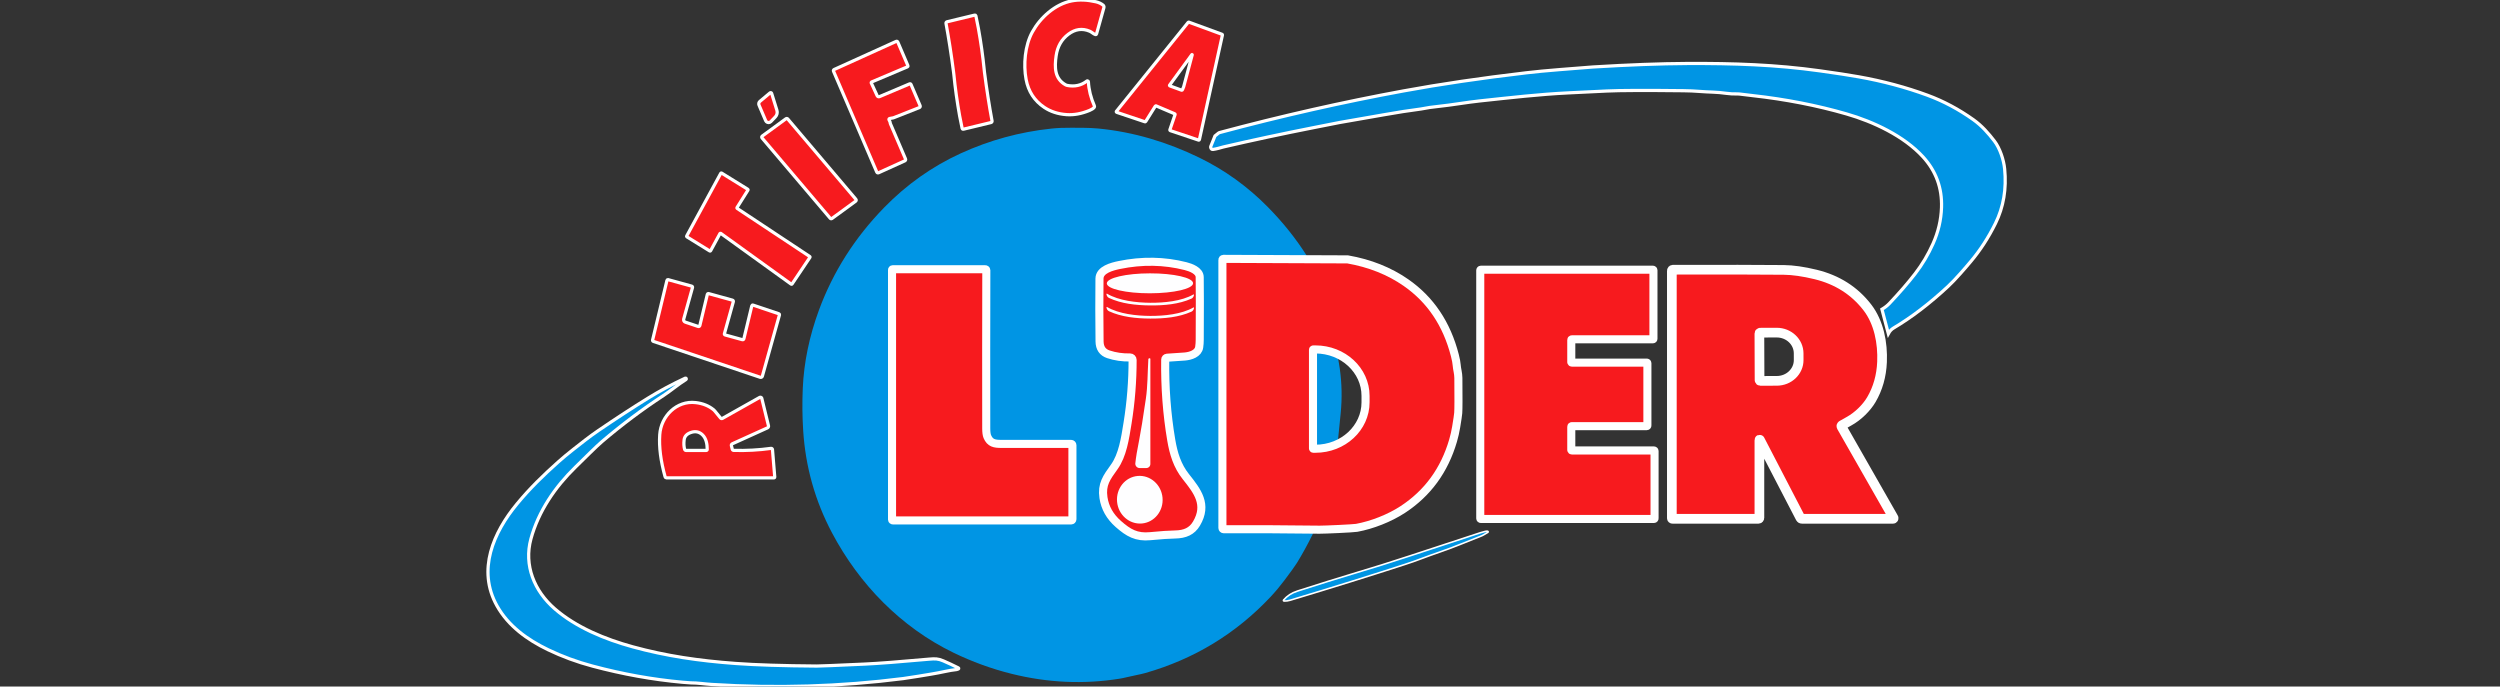
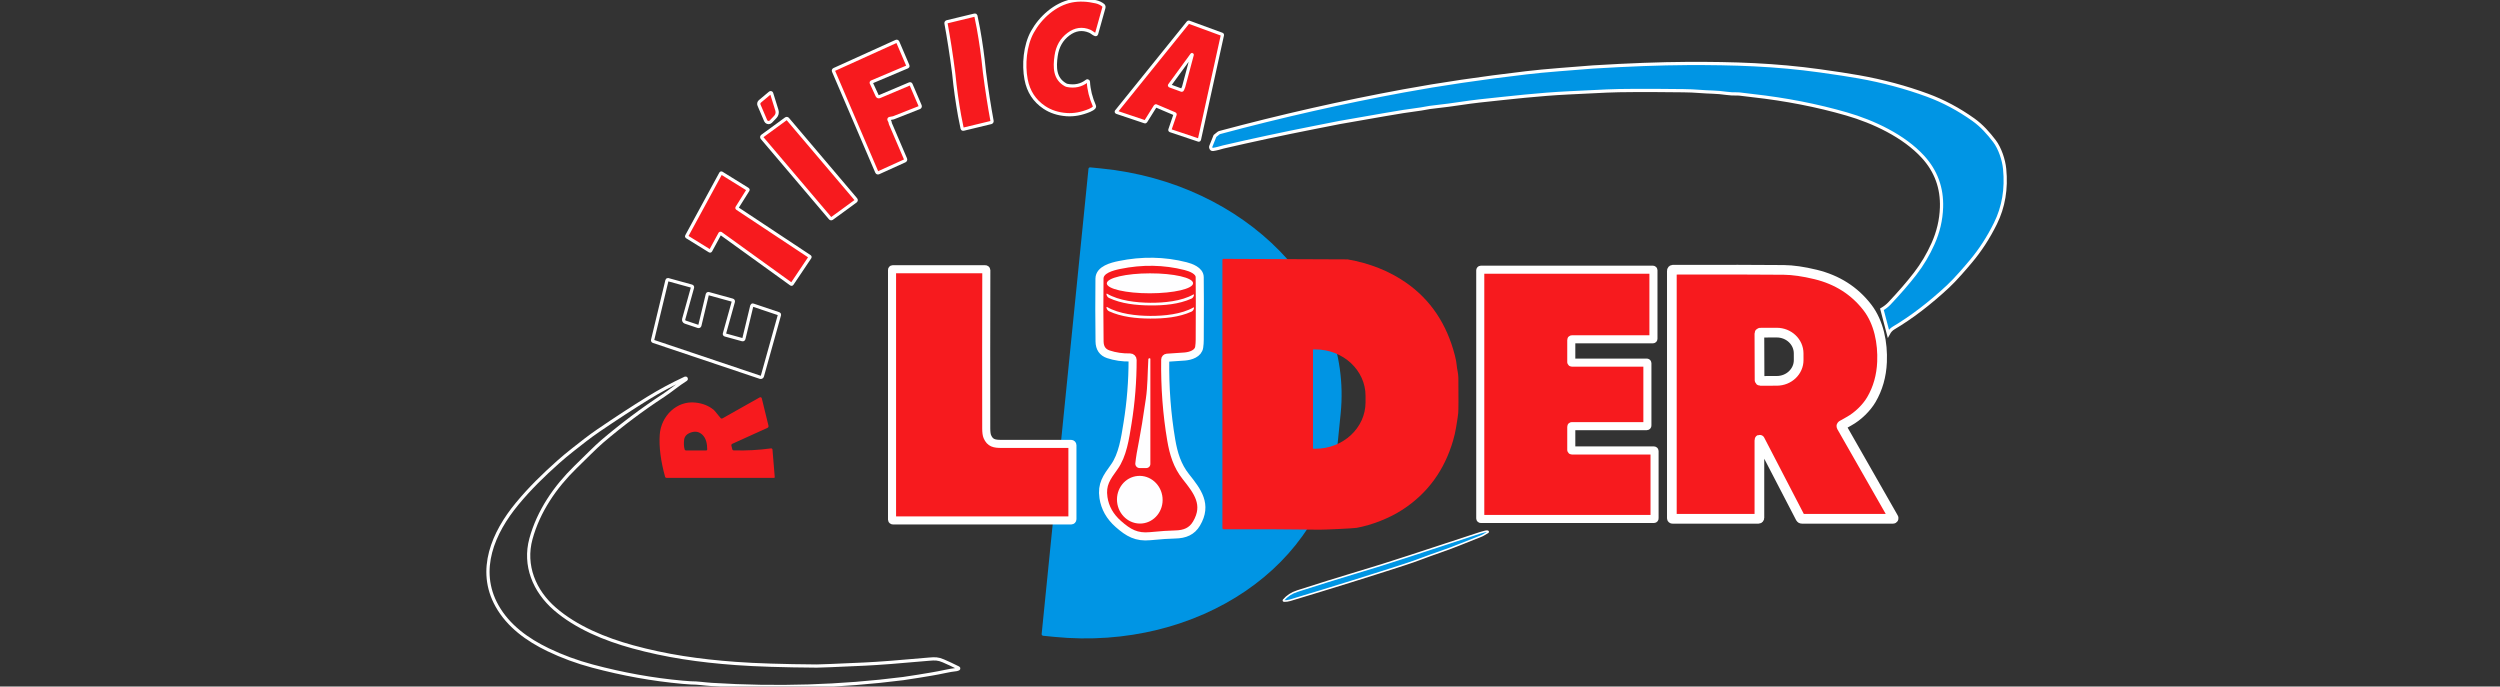
<svg xmlns="http://www.w3.org/2000/svg" width="193" height="53" viewBox="0 0 193 53" fill="none">
  <rect x="0" y="0" width="193" height="53" fill="#333333" stroke="none" />
  <g clip-path="url(#clip0_4202_2)">
    <path d="M84.031 13.026L80.415 48.951C80.409 49.016 80.462 49.075 80.534 49.082L81.382 49.166C92.527 50.273 102.323 43.603 103.263 34.267L103.5 31.915C104.439 22.579 96.166 14.113 85.022 13.006L84.174 12.922C84.101 12.915 84.037 12.961 84.031 13.026Z" fill="#0095E4" />
    <path d="M84.568 2.67C84.394 2.608 84.293 2.482 84.124 2.41C83.553 2.169 83.007 2.245 82.485 2.638C81.952 3.038 81.635 3.595 81.534 4.307C81.406 5.204 81.411 6.085 82.277 6.556C82.308 6.572 82.341 6.585 82.375 6.592C82.959 6.709 83.469 6.598 83.903 6.258C83.935 6.233 83.982 6.238 84.008 6.269C84.017 6.281 84.023 6.296 84.024 6.312C84.055 6.926 84.21 7.548 84.488 8.178C84.505 8.214 84.499 8.257 84.474 8.289C84.407 8.374 84.288 8.452 84.117 8.523C83.492 8.782 82.898 8.891 82.334 8.849C81.676 8.802 81.103 8.615 80.617 8.289C79.856 7.779 79.388 7.059 79.214 6.13C79.001 4.994 79.119 3.519 79.699 2.466C80.31 1.358 81.447 0.318 82.741 0.068C83.309 -0.042 83.933 -0.018 84.611 0.139C84.815 0.186 84.996 0.271 85.154 0.393C85.214 0.439 85.24 0.517 85.22 0.59L84.651 2.627C84.642 2.66 84.607 2.681 84.573 2.671C84.571 2.671 84.57 2.671 84.568 2.67Z" fill="#F71A1E" />
    <path d="M84.568 2.67C84.394 2.608 84.293 2.482 84.124 2.41C83.553 2.169 83.007 2.245 82.485 2.638C81.952 3.038 81.635 3.595 81.534 4.307C81.406 5.204 81.411 6.085 82.277 6.556C82.308 6.572 82.341 6.585 82.375 6.592C82.959 6.709 83.469 6.598 83.903 6.258C83.935 6.233 83.982 6.238 84.008 6.269C84.017 6.281 84.023 6.296 84.024 6.312C84.055 6.926 84.21 7.548 84.488 8.178C84.505 8.214 84.499 8.257 84.474 8.289C84.407 8.374 84.288 8.452 84.117 8.523C83.492 8.782 82.898 8.891 82.334 8.849C81.676 8.802 81.103 8.615 80.617 8.289C79.856 7.779 79.388 7.059 79.214 6.13C79.001 4.994 79.119 3.519 79.699 2.466C80.31 1.358 81.447 0.318 82.741 0.068C83.309 -0.042 83.933 -0.018 84.611 0.139C84.815 0.186 84.996 0.271 85.154 0.393C85.214 0.439 85.24 0.517 85.22 0.59L84.651 2.627C84.642 2.66 84.607 2.681 84.573 2.671C84.571 2.671 84.57 2.671 84.568 2.67Z" stroke="white" stroke-width="0.249" stroke-miterlimit="10" />
    <path d="M73.633 5.714C73.627 5.662 73.621 5.611 73.614 5.56C73.438 4.207 73.244 2.955 73.031 1.804C73.021 1.749 73.056 1.696 73.111 1.682L75.25 1.165C75.289 1.156 75.328 1.18 75.337 1.218C75.409 1.543 75.474 1.868 75.532 2.192C75.728 3.276 75.879 4.354 75.985 5.428C75.99 5.48 75.996 5.531 76.002 5.583C76.178 6.936 76.373 8.188 76.586 9.338C76.596 9.393 76.561 9.446 76.505 9.46L74.366 9.977C74.328 9.986 74.289 9.962 74.28 9.925C74.208 9.599 74.143 9.274 74.084 8.95C73.889 7.866 73.739 6.788 73.633 5.714Z" fill="#F71A1E" />
    <path d="M73.633 5.714C73.627 5.662 73.621 5.611 73.614 5.56C73.438 4.207 73.244 2.955 73.031 1.804C73.021 1.749 73.056 1.696 73.111 1.682L75.25 1.165C75.289 1.156 75.328 1.18 75.337 1.218C75.409 1.543 75.474 1.868 75.532 2.192C75.728 3.276 75.879 4.354 75.985 5.428C75.99 5.48 75.996 5.531 76.002 5.583C76.178 6.936 76.373 8.188 76.586 9.338C76.596 9.393 76.561 9.446 76.505 9.46L74.366 9.977C74.328 9.986 74.289 9.962 74.28 9.925C74.208 9.599 74.143 9.274 74.084 8.95C73.889 7.866 73.739 6.788 73.633 5.714Z" stroke="white" stroke-width="0.249" stroke-miterlimit="10" />
    <path d="M91.219 6.963C91.245 6.972 91.273 6.959 91.282 6.935L91.371 6.718C91.376 6.706 91.381 6.694 91.384 6.682L92.039 4.226C92.04 4.219 92.034 4.212 92.027 4.211C92.022 4.21 92.018 4.212 92.015 4.215L90.291 6.575C90.279 6.59 90.282 6.612 90.298 6.623C90.301 6.625 90.304 6.627 90.307 6.628L91.219 6.963ZM90.689 8.785L89.249 8.174C89.228 8.165 89.203 8.173 89.191 8.193L88.445 9.384C88.434 9.403 88.41 9.411 88.39 9.404L86.205 8.669C86.181 8.661 86.168 8.634 86.177 8.61C86.178 8.605 86.181 8.601 86.184 8.597L91.728 1.725C91.74 1.709 91.761 1.703 91.78 1.71L94.343 2.649C94.365 2.657 94.377 2.679 94.372 2.701L92.593 10.783C92.587 10.808 92.562 10.823 92.537 10.818C92.536 10.818 92.534 10.817 92.533 10.817L90.342 10.082C90.318 10.073 90.305 10.047 90.313 10.023L90.716 8.841C90.723 8.818 90.711 8.794 90.689 8.785Z" fill="#F71A1E" />
    <path d="M91.219 6.963C91.245 6.972 91.273 6.959 91.282 6.935L91.371 6.718C91.376 6.706 91.381 6.694 91.384 6.682L92.039 4.226C92.04 4.219 92.034 4.212 92.027 4.211C92.022 4.21 92.018 4.212 92.015 4.215L90.291 6.575C90.279 6.59 90.282 6.612 90.298 6.623C90.301 6.625 90.304 6.627 90.307 6.628L91.219 6.963ZM90.689 8.785L89.249 8.174C89.228 8.165 89.203 8.173 89.191 8.193L88.445 9.384C88.434 9.403 88.41 9.411 88.39 9.404L86.205 8.669C86.181 8.661 86.168 8.634 86.177 8.61C86.178 8.605 86.181 8.601 86.184 8.597L91.728 1.725C91.74 1.709 91.761 1.703 91.78 1.71L94.343 2.649C94.365 2.657 94.377 2.679 94.372 2.701L92.593 10.783C92.587 10.808 92.562 10.823 92.537 10.818C92.536 10.818 92.534 10.817 92.533 10.817L90.342 10.082C90.318 10.073 90.305 10.047 90.313 10.023L90.716 8.841C90.723 8.818 90.711 8.794 90.689 8.785Z" stroke="white" stroke-width="0.249" stroke-miterlimit="10" />
    <path d="M69.307 3.241L70.093 5.077C70.106 5.108 70.091 5.144 70.06 5.157L67.287 6.33C67.261 6.341 67.249 6.37 67.26 6.397C67.26 6.397 67.26 6.397 67.26 6.398L67.716 7.389C67.747 7.457 67.827 7.488 67.897 7.459L70.223 6.475C70.264 6.458 70.311 6.477 70.329 6.517C70.329 6.517 70.329 6.517 70.329 6.517L71.035 8.165C71.057 8.219 71.032 8.281 70.978 8.304C70.977 8.305 70.976 8.305 70.976 8.305L68.995 9.086C68.981 9.091 68.967 9.095 68.953 9.099L68.686 9.148C68.644 9.156 68.617 9.196 68.626 9.238C68.627 9.247 68.631 9.257 68.637 9.266C68.691 9.342 68.724 9.432 68.736 9.537C68.737 9.541 68.738 9.546 68.74 9.551L69.907 12.274C69.931 12.329 69.906 12.392 69.851 12.418L67.822 13.338C67.771 13.361 67.711 13.338 67.687 13.287C67.687 13.286 67.687 13.286 67.687 13.286L64.346 5.492C64.326 5.444 64.348 5.389 64.395 5.367L69.185 3.195C69.231 3.174 69.285 3.194 69.306 3.239C69.306 3.239 69.306 3.24 69.307 3.241Z" fill="#F71A1E" />
    <path d="M69.307 3.241L70.093 5.077C70.106 5.108 70.091 5.144 70.06 5.157L67.287 6.33C67.261 6.341 67.249 6.37 67.26 6.397C67.26 6.397 67.26 6.397 67.26 6.398L67.716 7.389C67.747 7.457 67.827 7.488 67.897 7.459L70.223 6.475C70.264 6.458 70.311 6.477 70.329 6.517C70.329 6.517 70.329 6.517 70.329 6.517L71.035 8.165C71.057 8.219 71.032 8.281 70.978 8.304C70.977 8.305 70.976 8.305 70.976 8.305L68.995 9.086C68.981 9.091 68.967 9.095 68.953 9.099L68.686 9.148C68.644 9.156 68.617 9.196 68.626 9.238C68.627 9.247 68.631 9.257 68.637 9.266C68.691 9.342 68.724 9.432 68.736 9.537C68.737 9.541 68.738 9.546 68.74 9.551L69.907 12.274C69.931 12.329 69.906 12.392 69.851 12.418L67.822 13.338C67.771 13.361 67.711 13.338 67.687 13.287C67.687 13.286 67.687 13.286 67.687 13.286L64.346 5.492C64.326 5.444 64.348 5.389 64.395 5.367L69.185 3.195C69.231 3.174 69.285 3.194 69.306 3.239C69.306 3.239 69.306 3.24 69.307 3.241Z" stroke="white" stroke-width="0.249" stroke-miterlimit="10" />
    <path d="M145.78 25.761L145.286 23.878C145.517 23.74 145.708 23.59 145.86 23.429C146.654 22.588 147.319 21.818 147.858 21.119C148.4 20.416 148.858 19.646 149.232 18.808C149.634 17.909 149.852 16.98 149.885 16.022C149.936 14.512 149.46 13.209 148.456 12.11C146.982 10.499 144.629 9.395 142.549 8.795C140.267 8.136 137.851 7.665 135.3 7.381C134.762 7.32 134.435 7.281 134.317 7.262C134.269 7.255 134.221 7.251 134.173 7.252C133.827 7.259 133.527 7.243 133.271 7.205C132.54 7.095 131.951 7.12 131.171 7.055C130.815 7.026 130.412 7.008 129.964 7.003C127.029 6.97 125.056 6.977 124.047 7.026C122.714 7.089 121.732 7.137 121.101 7.169C118.816 7.281 116.642 7.535 114.232 7.792C113.308 7.889 111.97 8.121 111.103 8.207C110.604 8.256 110.139 8.325 109.709 8.413C109.687 8.418 109.221 8.485 108.311 8.613C108.051 8.648 106.42 8.93 103.419 9.457C103.383 9.464 102.695 9.599 101.355 9.864C98.99 10.331 96.686 10.825 94.444 11.345C94.425 11.349 94.293 11.386 94.047 11.454C93.924 11.488 93.79 11.516 93.647 11.537C93.56 11.553 93.5 11.505 93.469 11.393C93.46 11.361 93.462 11.327 93.475 11.296L93.796 10.496L94.059 10.283C94.088 10.26 94.121 10.242 94.158 10.232C98.932 8.953 103.667 7.881 108.365 7.016C111.189 6.496 114.336 6.031 117.804 5.623C118.561 5.534 119.421 5.451 120.386 5.375C122.001 5.245 122.864 5.177 122.974 5.171C125.753 5.002 128.18 4.912 130.255 4.901C133.824 4.884 137.078 4.991 140.505 5.47C141.752 5.644 142.746 5.797 143.488 5.929C145.361 6.261 147.138 6.738 148.819 7.358C150.037 7.808 151.213 8.435 152.347 9.241C152.996 9.703 153.515 10.296 153.972 10.894C154.386 11.436 154.69 12.335 154.759 13.045C154.911 14.584 154.674 15.986 154.048 17.251C153.508 18.343 152.875 19.32 152.15 20.18C151.736 20.672 150.992 21.548 150.381 22.119C148.975 23.428 147.572 24.499 146.174 25.33C146.016 25.424 145.884 25.568 145.78 25.761Z" fill="#0095E4" />
    <path d="M145.78 25.761L145.286 23.878C145.517 23.74 145.708 23.59 145.86 23.429C146.654 22.588 147.319 21.818 147.858 21.119C148.4 20.416 148.858 19.646 149.232 18.808C149.634 17.909 149.852 16.98 149.885 16.022C149.936 14.512 149.46 13.209 148.456 12.11C146.982 10.499 144.629 9.395 142.549 8.795C140.267 8.136 137.851 7.665 135.3 7.381C134.762 7.32 134.435 7.281 134.317 7.262C134.269 7.255 134.221 7.251 134.173 7.252C133.827 7.259 133.527 7.243 133.271 7.205C132.54 7.095 131.951 7.12 131.171 7.055C130.815 7.026 130.412 7.008 129.964 7.003C127.029 6.97 125.056 6.977 124.047 7.026C122.714 7.089 121.732 7.137 121.101 7.169C118.816 7.281 116.642 7.535 114.232 7.792C113.308 7.889 111.97 8.121 111.103 8.207C110.604 8.256 110.139 8.325 109.709 8.413C109.687 8.418 109.221 8.485 108.311 8.613C108.051 8.648 106.42 8.93 103.419 9.457C103.383 9.464 102.695 9.599 101.355 9.864C98.99 10.331 96.686 10.825 94.444 11.345C94.425 11.349 94.293 11.386 94.047 11.454C93.924 11.488 93.79 11.516 93.647 11.537C93.56 11.553 93.5 11.505 93.469 11.393C93.46 11.361 93.462 11.327 93.475 11.296L93.796 10.496L94.059 10.283C94.088 10.26 94.121 10.242 94.158 10.232C98.932 8.953 103.667 7.881 108.365 7.016C111.189 6.496 114.336 6.031 117.804 5.623C118.561 5.534 119.421 5.451 120.386 5.375C122.001 5.245 122.864 5.177 122.974 5.171C125.753 5.002 128.18 4.912 130.255 4.901C133.824 4.884 137.078 4.991 140.505 5.47C141.752 5.644 142.746 5.797 143.488 5.929C145.361 6.261 147.138 6.738 148.819 7.358C150.037 7.808 151.213 8.435 152.347 9.241C152.996 9.703 153.515 10.296 153.972 10.894C154.386 11.436 154.69 12.335 154.759 13.045C154.911 14.584 154.674 15.986 154.048 17.251C153.508 18.343 152.875 19.32 152.15 20.18C151.736 20.672 150.992 21.548 150.381 22.119C148.975 23.428 147.572 24.499 146.174 25.33C146.016 25.424 145.884 25.568 145.78 25.761Z" stroke="white" stroke-width="0.249" stroke-miterlimit="10" />
    <path d="M59.57 7.206L59.977 8.514C60.034 8.694 59.987 8.89 59.856 9.026L59.508 9.389C59.415 9.485 59.261 9.488 59.164 9.395C59.141 9.373 59.123 9.346 59.11 9.317L58.597 8.118C58.553 8.015 58.581 7.896 58.667 7.824L59.448 7.17C59.481 7.143 59.529 7.148 59.556 7.181C59.562 7.188 59.567 7.197 59.57 7.206Z" fill="#F71A1E" />
    <path d="M59.57 7.206L59.977 8.514C60.034 8.694 59.987 8.89 59.856 9.026L59.508 9.389C59.415 9.485 59.261 9.488 59.164 9.395C59.141 9.373 59.123 9.346 59.11 9.317L58.597 8.118C58.553 8.015 58.581 7.896 58.667 7.824L59.448 7.17C59.481 7.143 59.529 7.148 59.556 7.181C59.562 7.188 59.567 7.197 59.57 7.206Z" stroke="white" stroke-width="0.249" stroke-miterlimit="10" />
    <path d="M58.845 10.505L60.677 9.167C60.72 9.136 60.779 9.144 60.813 9.183L66.075 15.386C66.111 15.428 66.105 15.491 66.063 15.527C66.061 15.528 66.059 15.53 66.058 15.531L64.227 16.867C64.184 16.898 64.126 16.891 64.092 16.851L58.828 10.65C58.792 10.607 58.798 10.545 58.84 10.509C58.842 10.508 58.843 10.506 58.845 10.505Z" fill="#F71A1E" />
    <path d="M58.845 10.505L60.677 9.167C60.72 9.136 60.779 9.144 60.813 9.183L66.075 15.386C66.111 15.428 66.105 15.491 66.063 15.527C66.061 15.528 66.059 15.53 66.058 15.531L64.227 16.867C64.184 16.898 64.126 16.891 64.092 16.851L58.828 10.65C58.792 10.607 58.798 10.545 58.84 10.509C58.842 10.508 58.843 10.506 58.845 10.505Z" stroke="white" stroke-width="0.249" stroke-miterlimit="10" />
-     <path d="M100.879 19.737C100.892 19.758 100.886 19.785 100.864 19.798C100.856 19.804 100.846 19.806 100.836 19.805C100.469 19.766 100.139 19.747 99.847 19.748C97.713 19.753 96.25 19.748 95.456 19.734C94.865 19.724 94.46 19.911 94.239 20.295C94.13 20.486 94.076 20.945 94.077 21.673C94.088 26.516 94.092 32.606 94.088 39.94C94.088 40.408 94.273 40.763 94.644 41.007C94.782 41.097 95.014 41.14 95.339 41.136C96.76 41.12 98.747 41.115 101.3 41.121C101.335 41.121 101.363 41.149 101.363 41.184C101.363 41.194 101.361 41.203 101.356 41.212C100.95 42.032 100.539 42.78 100.124 43.457C99.992 43.671 99.667 44.122 99.15 44.81C98.803 45.272 98.446 45.697 98.08 46.086C95.413 48.92 92.195 50.876 88.425 51.955C88.016 52.072 87.474 52.16 86.997 52.278C86.791 52.329 86.601 52.368 86.426 52.396C83.66 52.839 80.881 52.713 78.09 52.017C76.539 51.63 75.042 51.085 73.597 50.383C69.56 48.419 66.335 45.113 64.229 41.132C62.925 38.667 62.184 36.039 62.006 33.246C61.937 32.159 61.926 31.069 61.974 29.976C62.062 27.975 62.478 25.966 63.22 23.948C64.308 20.993 65.985 18.353 68.251 16.028C69.985 14.249 71.956 12.854 74.163 11.842C76.386 10.824 78.725 10.185 81.177 9.926C81.64 9.877 82.154 9.856 82.721 9.862C83.244 9.87 84.042 9.85 84.782 9.921C87.528 10.185 90.135 10.979 92.589 12.172C94.554 13.129 96.317 14.399 97.877 15.983C99.044 17.168 100.045 18.419 100.879 19.737Z" fill="#0095E4" />
    <path d="M55.708 13.361L57.73 14.613C57.751 14.625 57.758 14.652 57.746 14.672L56.894 16.03C56.881 16.05 56.887 16.077 56.907 16.09L62.517 19.805C62.537 19.818 62.542 19.845 62.529 19.865L61.144 21.928C61.13 21.948 61.103 21.953 61.083 21.94L61.082 21.939L55.644 18.017C55.624 18.004 55.597 18.008 55.583 18.028C55.582 18.029 55.581 18.031 55.58 18.032L54.858 19.36C54.847 19.382 54.82 19.39 54.798 19.379C54.797 19.378 54.796 19.377 54.795 19.377L53.025 18.282C53.005 18.269 52.999 18.244 53.01 18.224L55.645 13.377C55.657 13.355 55.683 13.347 55.705 13.359C55.706 13.359 55.707 13.36 55.708 13.361Z" fill="#F71A1E" />
    <path d="M55.708 13.361L57.73 14.613C57.751 14.625 57.758 14.652 57.746 14.672L56.894 16.03C56.881 16.05 56.887 16.077 56.907 16.09L62.517 19.805C62.537 19.818 62.542 19.845 62.529 19.865L61.144 21.928C61.13 21.948 61.103 21.953 61.083 21.94L61.082 21.939L55.644 18.017C55.624 18.004 55.597 18.008 55.583 18.028C55.582 18.029 55.581 18.031 55.58 18.032L54.858 19.36C54.847 19.382 54.82 19.39 54.798 19.379C54.797 19.378 54.796 19.377 54.795 19.377L53.025 18.282C53.005 18.269 52.999 18.244 53.01 18.224L55.645 13.377C55.657 13.355 55.683 13.347 55.705 13.359C55.706 13.359 55.707 13.36 55.708 13.361Z" stroke="white" stroke-width="0.249" stroke-miterlimit="10" />
    <path d="M90.093 27.616C90.015 27.622 89.955 27.685 89.955 27.761C89.925 29.905 90.081 31.979 90.422 33.983C90.598 35.019 90.885 35.964 91.545 36.794C92.446 37.929 93.242 38.947 92.37 40.42C92.015 41.019 91.479 41.248 90.72 41.262C90.261 41.269 89.617 41.313 88.786 41.394C87.735 41.496 87.115 41.14 86.335 40.452C85.686 39.881 85.303 39.202 85.187 38.415C85.037 37.396 85.425 36.873 86.019 36.047C86.666 35.148 86.858 33.846 87.049 32.652C87.308 31.043 87.437 29.42 87.437 27.785C87.437 27.681 87.352 27.596 87.248 27.596C87.246 27.596 87.245 27.596 87.244 27.596C86.65 27.607 86.091 27.526 85.566 27.351C85.12 27.203 84.893 26.872 84.886 26.359C84.864 24.708 84.862 23.09 84.88 21.505C84.889 20.817 85.847 20.576 86.416 20.458C88.172 20.097 89.876 20.126 91.528 20.546C91.922 20.647 92.609 20.892 92.617 21.391C92.632 22.322 92.633 23.938 92.619 26.237C92.618 26.428 92.605 26.616 92.578 26.799C92.508 27.295 91.917 27.486 91.464 27.523C91.152 27.55 90.695 27.581 90.093 27.616Z" fill="#F71A1E" />
    <path d="M90.093 27.616C90.015 27.622 89.955 27.685 89.955 27.761C89.925 29.905 90.081 31.979 90.422 33.983C90.598 35.019 90.885 35.964 91.545 36.794C92.446 37.929 93.242 38.947 92.37 40.42C92.015 41.019 91.479 41.248 90.72 41.262C90.261 41.269 89.617 41.313 88.786 41.394C87.735 41.496 87.115 41.14 86.335 40.452C85.686 39.881 85.303 39.202 85.187 38.415C85.037 37.396 85.425 36.873 86.019 36.047C86.666 35.148 86.858 33.846 87.049 32.652C87.308 31.043 87.437 29.42 87.437 27.785C87.437 27.681 87.352 27.596 87.248 27.596C87.246 27.596 87.245 27.596 87.244 27.596C86.65 27.607 86.091 27.526 85.566 27.351C85.12 27.203 84.893 26.872 84.886 26.359C84.864 24.708 84.862 23.09 84.88 21.505C84.889 20.817 85.847 20.576 86.416 20.458C88.172 20.097 89.876 20.126 91.528 20.546C91.922 20.647 92.609 20.892 92.617 21.391C92.632 22.322 92.633 23.938 92.619 26.237C92.618 26.428 92.605 26.616 92.578 26.799C92.508 27.295 91.917 27.486 91.464 27.523C91.152 27.55 90.695 27.581 90.093 27.616Z" stroke="white" stroke-width="0.623" stroke-miterlimit="10" />
    <path d="M92.106 21.866C92.107 22.292 90.617 22.639 88.777 22.642C86.938 22.645 85.446 22.303 85.446 21.878C85.445 21.453 86.935 21.105 88.775 21.102C90.614 21.099 92.106 21.441 92.106 21.866Z" fill="#FEFEFF" />
    <path d="M82.7 40.177H68.928C68.893 40.177 68.865 40.149 68.865 40.114V20.831C68.865 20.806 68.885 20.787 68.909 20.787H76.074C76.113 20.787 76.144 20.818 76.144 20.857C76.133 25.04 76.131 29.118 76.138 33.089C76.139 33.369 76.167 33.574 76.222 33.705C76.435 34.206 76.766 34.27 77.308 34.269C78.104 34.267 79.898 34.267 82.692 34.269C82.747 34.269 82.791 34.313 82.791 34.368V40.086C82.791 40.136 82.75 40.177 82.7 40.177Z" fill="#F71A1E" />
    <path d="M82.7 40.177H68.928C68.893 40.177 68.865 40.149 68.865 40.114V20.831C68.865 20.806 68.885 20.787 68.909 20.787H76.074C76.113 20.787 76.144 20.818 76.144 20.857C76.133 25.04 76.131 29.118 76.138 33.089C76.139 33.369 76.167 33.574 76.222 33.705C76.435 34.206 76.766 34.27 77.308 34.269C78.104 34.267 79.898 34.267 82.692 34.269C82.747 34.269 82.791 34.313 82.791 34.368V40.086C82.791 40.136 82.75 40.177 82.7 40.177Z" stroke="white" stroke-width="0.623" stroke-miterlimit="10" />
    <path d="M101.363 27.001V34.618C101.363 34.632 101.374 34.643 101.388 34.643H101.55C103.687 34.643 105.42 33.038 105.42 31.059V30.56C105.42 28.581 103.687 26.976 101.55 26.976H101.388C101.374 26.976 101.363 26.987 101.363 27.001ZM104.038 20.024C105.753 20.326 107.253 20.923 108.537 21.815C110.433 23.131 111.692 25.006 112.316 27.438C112.397 27.754 112.443 28.002 112.456 28.181C112.481 28.531 112.582 28.789 112.586 29.181C112.6 30.693 112.597 31.594 112.575 31.883C112.563 32.04 112.51 32.398 112.417 32.958C112.357 33.322 112.277 33.676 112.176 34.019C111.507 36.307 110.212 38.08 108.291 39.336C107.261 40.01 105.912 40.533 104.737 40.749C104.485 40.795 102.229 40.896 101.874 40.892C99.447 40.859 96.979 40.849 94.471 40.859C94.416 40.86 94.371 40.815 94.37 40.759C94.37 40.758 94.37 40.758 94.37 40.758V20.054C94.37 20.015 94.4 19.984 94.438 19.984C94.438 19.984 94.439 19.984 94.439 19.984L104.038 20.024Z" fill="#F71A1E" />
-     <path d="M101.363 27.001V34.618C101.363 34.632 101.374 34.643 101.388 34.643H101.55C103.687 34.643 105.42 33.038 105.42 31.059V30.56C105.42 28.581 103.687 26.976 101.55 26.976H101.388C101.374 26.976 101.363 26.987 101.363 27.001ZM104.038 20.024C105.753 20.326 107.253 20.923 108.537 21.815C110.433 23.131 111.692 25.006 112.316 27.438C112.397 27.754 112.443 28.002 112.456 28.181C112.481 28.531 112.582 28.789 112.586 29.181C112.6 30.693 112.597 31.594 112.575 31.883C112.563 32.04 112.51 32.398 112.417 32.958C112.357 33.322 112.277 33.676 112.176 34.019C111.507 36.307 110.212 38.08 108.291 39.336C107.261 40.01 105.912 40.533 104.737 40.749C104.485 40.795 102.229 40.896 101.874 40.892C99.447 40.859 96.979 40.849 94.471 40.859C94.416 40.86 94.371 40.815 94.37 40.759C94.37 40.758 94.37 40.758 94.37 40.758V20.054C94.37 20.015 94.4 19.984 94.438 19.984C94.438 19.984 94.439 19.984 94.439 19.984L104.038 20.024Z" stroke="white" stroke-width="0.623" stroke-miterlimit="10" />
-     <path d="M121.303 26.237V27.953C121.303 27.976 121.321 27.994 121.344 27.994H127.137C127.16 27.994 127.179 28.012 127.179 28.035V32.856C127.179 32.879 127.16 32.898 127.137 32.898H121.344C121.321 32.898 121.303 32.916 121.303 32.939V34.735C121.303 34.758 121.321 34.776 121.344 34.776H127.69C127.713 34.776 127.732 34.795 127.732 34.817V40.024C127.732 40.046 127.713 40.065 127.69 40.065H114.317C114.294 40.065 114.276 40.046 114.276 40.024V20.863C114.276 20.84 114.294 20.822 114.317 20.822H127.605C127.628 20.822 127.646 20.84 127.646 20.863V26.155C127.646 26.178 127.628 26.196 127.605 26.196H121.344C121.321 26.196 121.303 26.215 121.303 26.237Z" fill="#F71A1E" />
+     <path d="M121.303 26.237V27.953C121.303 27.976 121.321 27.994 121.344 27.994H127.137C127.16 27.994 127.179 28.012 127.179 28.035V32.856C127.179 32.879 127.16 32.898 127.137 32.898C121.321 32.898 121.303 32.916 121.303 32.939V34.735C121.303 34.758 121.321 34.776 121.344 34.776H127.69C127.713 34.776 127.732 34.795 127.732 34.817V40.024C127.732 40.046 127.713 40.065 127.69 40.065H114.317C114.294 40.065 114.276 40.046 114.276 40.024V20.863C114.276 20.84 114.294 20.822 114.317 20.822H127.605C127.628 20.822 127.646 20.84 127.646 20.863V26.155C127.646 26.178 127.628 26.196 127.605 26.196H121.344C121.321 26.196 121.303 26.215 121.303 26.237Z" fill="#F71A1E" />
    <path d="M121.303 26.237V27.953C121.303 27.976 121.321 27.994 121.344 27.994H127.137C127.16 27.994 127.179 28.012 127.179 28.035V32.856C127.179 32.879 127.16 32.898 127.137 32.898H121.344C121.321 32.898 121.303 32.916 121.303 32.939V34.735C121.303 34.758 121.321 34.776 121.344 34.776H127.69C127.713 34.776 127.732 34.795 127.732 34.817V40.024C127.732 40.046 127.713 40.065 127.69 40.065H114.317C114.294 40.065 114.276 40.046 114.276 40.024V20.863C114.276 20.84 114.294 20.822 114.317 20.822H127.605C127.628 20.822 127.646 20.84 127.646 20.863V26.155C127.646 26.178 127.628 26.196 127.605 26.196H121.344C121.321 26.196 121.303 26.215 121.303 26.237Z" stroke="white" stroke-width="0.623" stroke-miterlimit="10" />
    <path d="M135.825 25.744L135.838 29.344C135.838 29.378 135.865 29.405 135.899 29.405L137.173 29.401C138.106 29.398 138.86 28.679 138.857 27.796L138.855 27.273C138.851 26.39 138.093 25.676 137.161 25.679L135.887 25.683C135.853 25.683 135.825 25.71 135.825 25.744ZM135.863 33.952C135.859 33.942 135.849 33.937 135.839 33.94C135.831 33.943 135.825 33.952 135.826 33.96V39.984C135.826 40.022 135.796 40.052 135.757 40.052H129.109C129.086 40.052 129.067 40.034 129.067 40.011V20.894C129.067 20.855 129.099 20.824 129.138 20.823C133.006 20.813 135.863 20.818 137.709 20.837C138.405 20.843 139.223 20.961 140.164 21.189C141.83 21.595 143.161 22.44 144.156 23.727C145.051 24.884 145.355 26.479 145.293 27.943C145.248 29.024 144.972 29.996 144.465 30.859C144.11 31.461 143.454 32.13 142.733 32.524C142.567 32.614 142.387 32.717 142.193 32.83C142.155 32.852 142.142 32.9 142.164 32.939L146.184 39.983C146.196 40.005 146.188 40.033 146.166 40.045C146.159 40.049 146.151 40.051 146.142 40.051H139.092C139.053 40.051 139.017 40.029 138.999 39.995L135.863 33.952Z" fill="#F71A1E" />
    <path d="M135.825 25.744L135.838 29.344C135.838 29.378 135.865 29.405 135.899 29.405L137.173 29.401C138.106 29.398 138.86 28.679 138.857 27.796L138.855 27.273C138.851 26.39 138.093 25.676 137.161 25.679L135.887 25.683C135.853 25.683 135.825 25.71 135.825 25.744ZM135.863 33.952C135.859 33.942 135.849 33.937 135.839 33.94C135.831 33.943 135.825 33.952 135.826 33.96V39.984C135.826 40.022 135.796 40.052 135.757 40.052H129.109C129.086 40.052 129.067 40.034 129.067 40.011V20.894C129.067 20.855 129.099 20.824 129.138 20.823C133.006 20.813 135.863 20.818 137.709 20.837C138.405 20.843 139.223 20.961 140.164 21.189C141.83 21.595 143.161 22.44 144.156 23.727C145.051 24.884 145.355 26.479 145.293 27.943C145.248 29.024 144.972 29.996 144.465 30.859C144.11 31.461 143.454 32.13 142.733 32.524C142.567 32.614 142.387 32.717 142.193 32.83C142.155 32.852 142.142 32.9 142.164 32.939L146.184 39.983C146.196 40.005 146.188 40.033 146.166 40.045C146.159 40.049 146.151 40.051 146.142 40.051H139.092C139.053 40.051 139.017 40.029 138.999 39.995L135.863 33.952Z" stroke="white" stroke-width="0.748" stroke-miterlimit="10" />
-     <path d="M56.546 23.173C56.597 23.186 56.627 23.238 56.614 23.288C56.614 23.289 56.614 23.289 56.613 23.29L55.924 25.764C55.913 25.804 55.936 25.845 55.976 25.856C55.976 25.856 55.976 25.856 55.976 25.856L57.311 26.224C57.361 26.237 57.413 26.207 57.426 26.157C57.427 26.156 57.427 26.155 57.427 26.154L58.04 23.605C58.05 23.566 58.09 23.541 58.129 23.551C58.131 23.552 58.133 23.552 58.134 23.553L60.128 24.223C60.164 24.235 60.185 24.273 60.175 24.31L58.854 29.042C58.835 29.109 58.764 29.148 58.695 29.129C58.693 29.129 58.692 29.128 58.69 29.128L50.437 26.354C50.395 26.34 50.37 26.297 50.38 26.253L51.491 21.64C51.5 21.603 51.538 21.579 51.576 21.588C51.577 21.588 51.578 21.589 51.579 21.589L53.401 22.091C53.446 22.103 53.474 22.15 53.461 22.196C53.461 22.196 53.461 22.197 53.461 22.197L52.782 24.635C52.754 24.734 52.809 24.837 52.907 24.869L53.899 25.202C53.951 25.22 54.008 25.192 54.026 25.139C54.027 25.137 54.027 25.135 54.028 25.132L54.608 22.715C54.618 22.677 54.657 22.653 54.695 22.663C54.696 22.663 54.697 22.663 54.697 22.663L56.546 23.173Z" fill="#F71A1E" />
    <path d="M56.546 23.173C56.597 23.186 56.627 23.238 56.614 23.288C56.614 23.289 56.614 23.289 56.613 23.29L55.924 25.764C55.913 25.804 55.936 25.845 55.976 25.856C55.976 25.856 55.976 25.856 55.976 25.856L57.311 26.224C57.361 26.237 57.413 26.207 57.426 26.157C57.427 26.156 57.427 26.155 57.427 26.154L58.04 23.605C58.05 23.566 58.09 23.541 58.129 23.551C58.131 23.552 58.133 23.552 58.134 23.553L60.128 24.223C60.164 24.235 60.185 24.273 60.175 24.31L58.854 29.042C58.835 29.109 58.764 29.148 58.695 29.129C58.693 29.129 58.692 29.128 58.69 29.128L50.437 26.354C50.395 26.34 50.37 26.297 50.38 26.253L51.491 21.64C51.5 21.603 51.538 21.579 51.576 21.588C51.577 21.588 51.578 21.589 51.579 21.589L53.401 22.091C53.446 22.103 53.474 22.15 53.461 22.196C53.461 22.196 53.461 22.197 53.461 22.197L52.782 24.635C52.754 24.734 52.809 24.837 52.907 24.869L53.899 25.202C53.951 25.22 54.008 25.192 54.026 25.139C54.027 25.137 54.027 25.135 54.028 25.132L54.608 22.715C54.618 22.677 54.657 22.653 54.695 22.663C54.696 22.663 54.697 22.663 54.697 22.663L56.546 23.173Z" stroke="white" stroke-width="0.249" stroke-miterlimit="10" />
    <path d="M88.791 23.374C89.847 23.383 91.209 23.257 92.128 22.733C92.144 22.724 92.165 22.729 92.174 22.745C92.178 22.752 92.18 22.761 92.178 22.769C92.165 22.832 92.146 22.885 92.12 22.928C92.086 22.986 92.035 23.032 91.973 23.059C91.005 23.488 89.881 23.589 88.79 23.579C87.698 23.57 86.574 23.449 85.615 23.003C85.554 22.974 85.504 22.928 85.471 22.87C85.445 22.826 85.427 22.772 85.415 22.709C85.412 22.691 85.424 22.673 85.442 22.67C85.451 22.668 85.46 22.67 85.467 22.674C86.376 23.215 87.735 23.364 88.791 23.374Z" fill="#FEFEFF" />
    <path d="M88.795 24.594C87.703 24.588 86.579 24.471 85.619 24.029C85.557 24 85.507 23.953 85.473 23.895C85.447 23.852 85.429 23.798 85.418 23.735C85.416 23.716 85.429 23.699 85.447 23.697C85.454 23.696 85.462 23.697 85.468 23.701C86.38 24.238 87.74 24.382 88.796 24.389C89.852 24.393 91.214 24.264 92.131 23.736C92.148 23.726 92.168 23.732 92.178 23.748C92.182 23.755 92.183 23.764 92.182 23.772C92.169 23.835 92.15 23.888 92.124 23.931C92.09 23.989 92.039 24.035 91.977 24.063C91.012 24.496 89.887 24.599 88.795 24.594Z" fill="#FEFEFF" />
    <path d="M88.76 27.658C88.786 27.658 88.808 27.679 88.808 27.705V35.823C88.808 35.995 88.667 36.134 88.494 36.134H87.983C87.796 36.135 87.645 35.984 87.645 35.798C87.645 35.787 87.645 35.775 87.647 35.764C87.691 35.332 87.794 34.711 87.957 33.899C88.07 33.333 88.238 32.289 88.462 30.77C88.603 29.805 88.59 28.806 88.652 27.727C88.654 27.688 88.687 27.658 88.726 27.658H88.76Z" fill="#FEFEFF" />
-     <path d="M52.977 29.22L52.978 29.222C52.993 29.249 52.984 29.282 52.958 29.298C52.394 29.646 51.798 30.153 51.23 30.526C49.587 31.6 48 32.79 46.47 34.095C46.028 34.472 45.119 35.388 44.423 36.066C42.855 37.593 41.568 39.474 40.989 41.596C40.429 43.648 41.249 45.631 42.834 47.005C44.485 48.438 46.72 49.352 48.845 49.934C51.409 50.636 53.928 51.011 56.815 51.221C58.354 51.334 60.432 51.4 63.051 51.419C63.286 51.421 64.519 51.37 66.751 51.267C67.798 51.219 69.458 51.092 71.731 50.886C72.189 50.845 72.419 50.845 72.82 51.017C73.169 51.166 73.56 51.349 73.991 51.566C74.012 51.576 74.021 51.602 74.011 51.623C74.006 51.632 73.998 51.639 73.989 51.643C73.925 51.67 73.883 51.684 73.862 51.687C73.565 51.72 73.265 51.77 72.96 51.837C72.218 51.998 71.58 52.092 70.899 52.206C70.415 52.288 70.025 52.348 69.73 52.386C64.864 53.005 59.932 53.156 54.937 52.839C54.361 52.803 53.878 52.716 53.333 52.718C53.274 52.719 53.06 52.703 52.693 52.67C50.39 52.462 48.074 52.046 45.743 51.423C44.536 51.101 43.395 50.681 42.32 50.163C40.706 49.386 39.239 48.327 38.366 46.769C36.815 43.998 38.092 41.105 39.922 38.891C40.925 37.678 41.947 36.69 43.085 35.672C43.435 35.359 43.828 35.032 44.263 34.691C44.885 34.204 45.491 33.716 46.199 33.234C47.565 32.304 48.839 31.473 50.021 30.742C50.932 30.18 51.891 29.664 52.9 29.195C52.929 29.182 52.962 29.193 52.977 29.22Z" fill="#0095E4" />
    <path d="M52.977 29.22L52.978 29.222C52.993 29.249 52.984 29.282 52.958 29.298C52.394 29.646 51.798 30.153 51.23 30.526C49.587 31.6 48 32.79 46.47 34.095C46.028 34.472 45.119 35.388 44.423 36.066C42.855 37.593 41.568 39.474 40.989 41.596C40.429 43.648 41.249 45.631 42.834 47.005C44.485 48.438 46.72 49.352 48.845 49.934C51.409 50.636 53.928 51.011 56.815 51.221C58.354 51.334 60.432 51.4 63.051 51.419C63.286 51.421 64.519 51.37 66.751 51.267C67.798 51.219 69.458 51.092 71.731 50.886C72.189 50.845 72.419 50.845 72.82 51.017C73.169 51.166 73.56 51.349 73.991 51.566C74.012 51.576 74.021 51.602 74.011 51.623C74.006 51.632 73.998 51.639 73.989 51.643C73.925 51.67 73.883 51.684 73.862 51.687C73.565 51.72 73.265 51.77 72.96 51.837C72.218 51.998 71.58 52.092 70.899 52.206C70.415 52.288 70.025 52.348 69.73 52.386C64.864 53.005 59.932 53.156 54.937 52.839C54.361 52.803 53.878 52.716 53.333 52.718C53.274 52.719 53.06 52.703 52.693 52.67C50.39 52.462 48.074 52.046 45.743 51.423C44.536 51.101 43.395 50.681 42.32 50.163C40.706 49.386 39.239 48.327 38.366 46.769C36.815 43.998 38.092 41.105 39.922 38.891C40.925 37.678 41.947 36.69 43.085 35.672C43.435 35.359 43.828 35.032 44.263 34.691C44.885 34.204 45.491 33.716 46.199 33.234C47.565 32.304 48.839 31.473 50.021 30.742C50.932 30.18 51.891 29.664 52.9 29.195C52.929 29.182 52.962 29.193 52.977 29.22Z" stroke="white" stroke-width="0.249" stroke-miterlimit="10" />
    <path d="M54.52 34.774C54.563 34.774 54.597 34.74 54.597 34.699C54.597 34.699 54.597 34.698 54.597 34.698C54.597 34.292 54.524 33.837 54.213 33.553C53.982 33.34 53.711 33.279 53.402 33.368C53.045 33.471 52.849 33.667 52.814 33.955C52.78 34.24 52.794 34.486 52.854 34.693C52.868 34.741 52.913 34.774 52.964 34.774H54.52ZM59.635 34.704L59.811 36.834C59.813 36.862 59.793 36.887 59.765 36.89C59.763 36.89 59.761 36.89 59.759 36.89H51.443C51.399 36.89 51.36 36.861 51.348 36.818C51.006 35.589 50.867 34.502 50.932 33.558C51.028 32.133 52.232 30.904 53.715 31.081C54.258 31.145 54.715 31.328 55.086 31.631C55.118 31.657 55.148 31.687 55.175 31.719L55.631 32.275C55.666 32.316 55.724 32.327 55.769 32.301L58.647 30.68C58.7 30.65 58.767 30.668 58.798 30.721C58.803 30.729 58.806 30.739 58.809 30.748L59.327 32.868C59.343 32.934 59.31 33.003 59.248 33.031L56.533 34.262C56.478 34.286 56.449 34.346 56.464 34.405L56.532 34.683C56.544 34.732 56.587 34.767 56.638 34.769C57.603 34.798 58.565 34.747 59.524 34.615C59.578 34.608 59.627 34.646 59.635 34.699C59.635 34.701 59.635 34.702 59.635 34.704Z" fill="#F71A1E" />
-     <path d="M54.52 34.774C54.563 34.774 54.597 34.74 54.597 34.699C54.597 34.699 54.597 34.698 54.597 34.698C54.597 34.292 54.524 33.837 54.213 33.553C53.982 33.34 53.711 33.279 53.402 33.368C53.045 33.471 52.849 33.667 52.814 33.955C52.78 34.24 52.794 34.486 52.854 34.693C52.868 34.741 52.913 34.774 52.964 34.774H54.52ZM59.635 34.704L59.811 36.834C59.813 36.862 59.793 36.887 59.765 36.89C59.763 36.89 59.761 36.89 59.759 36.89H51.443C51.399 36.89 51.36 36.861 51.348 36.818C51.006 35.589 50.867 34.502 50.932 33.558C51.028 32.133 52.232 30.904 53.715 31.081C54.258 31.145 54.715 31.328 55.086 31.631C55.118 31.657 55.148 31.687 55.175 31.719L55.631 32.275C55.666 32.316 55.724 32.327 55.769 32.301L58.647 30.68C58.7 30.65 58.767 30.668 58.798 30.721C58.803 30.729 58.806 30.739 58.809 30.748L59.327 32.868C59.343 32.934 59.31 33.003 59.248 33.031L56.533 34.262C56.478 34.286 56.449 34.346 56.464 34.405L56.532 34.683C56.544 34.732 56.587 34.767 56.638 34.769C57.603 34.798 58.565 34.747 59.524 34.615C59.578 34.608 59.627 34.646 59.635 34.699C59.635 34.701 59.635 34.702 59.635 34.704Z" stroke="white" stroke-width="0.249" stroke-miterlimit="10" />
    <path d="M87.828 36.744C88.797 36.658 89.656 37.41 89.747 38.423C89.838 39.436 89.126 40.327 88.157 40.413C87.188 40.498 86.329 39.747 86.238 38.734C86.147 37.721 86.858 36.83 87.828 36.744Z" fill="#FEFEFF" />
    <path d="M114.866 41.095C114.614 41.249 114.461 41.337 114.406 41.359C113.986 41.521 113.425 41.745 112.722 42.031C111.655 42.464 110.714 42.754 109.736 43.127C109.352 43.274 108.922 43.425 108.447 43.579C105.918 44.404 102.965 45.325 99.587 46.342C99.438 46.387 99.282 46.407 99.121 46.401C99.095 46.4 99.076 46.378 99.077 46.352C99.078 46.342 99.081 46.333 99.088 46.325C99.366 46.002 99.721 45.771 100.153 45.633C101.945 45.059 103.351 44.619 104.372 44.315C107.665 43.335 109.584 42.66 114.25 41.139C114.59 41.028 114.793 40.987 114.86 41.014C114.883 41.023 114.894 41.049 114.885 41.073C114.881 41.082 114.874 41.09 114.866 41.095Z" fill="#0095E4" />
    <path d="M114.866 41.095C114.614 41.249 114.461 41.337 114.406 41.359C113.986 41.521 113.425 41.745 112.722 42.031C111.655 42.464 110.714 42.754 109.736 43.127C109.352 43.274 108.922 43.425 108.447 43.579C105.918 44.404 102.965 45.325 99.587 46.342C99.438 46.387 99.282 46.407 99.121 46.401C99.095 46.4 99.076 46.378 99.077 46.352C99.078 46.342 99.081 46.333 99.088 46.325C99.366 46.002 99.721 45.771 100.153 45.633C101.945 45.059 103.351 44.619 104.372 44.315C107.665 43.335 109.584 42.66 114.25 41.139C114.59 41.028 114.793 40.987 114.86 41.014C114.883 41.023 114.894 41.049 114.885 41.073C114.881 41.082 114.874 41.09 114.866 41.095Z" stroke="white" stroke-width="0.125" stroke-miterlimit="10" />
  </g>
  <defs>
    <clipPath id="clip0_4202_2">
      <rect width="193" height="53" fill="white" />
    </clipPath>
  </defs>
</svg>